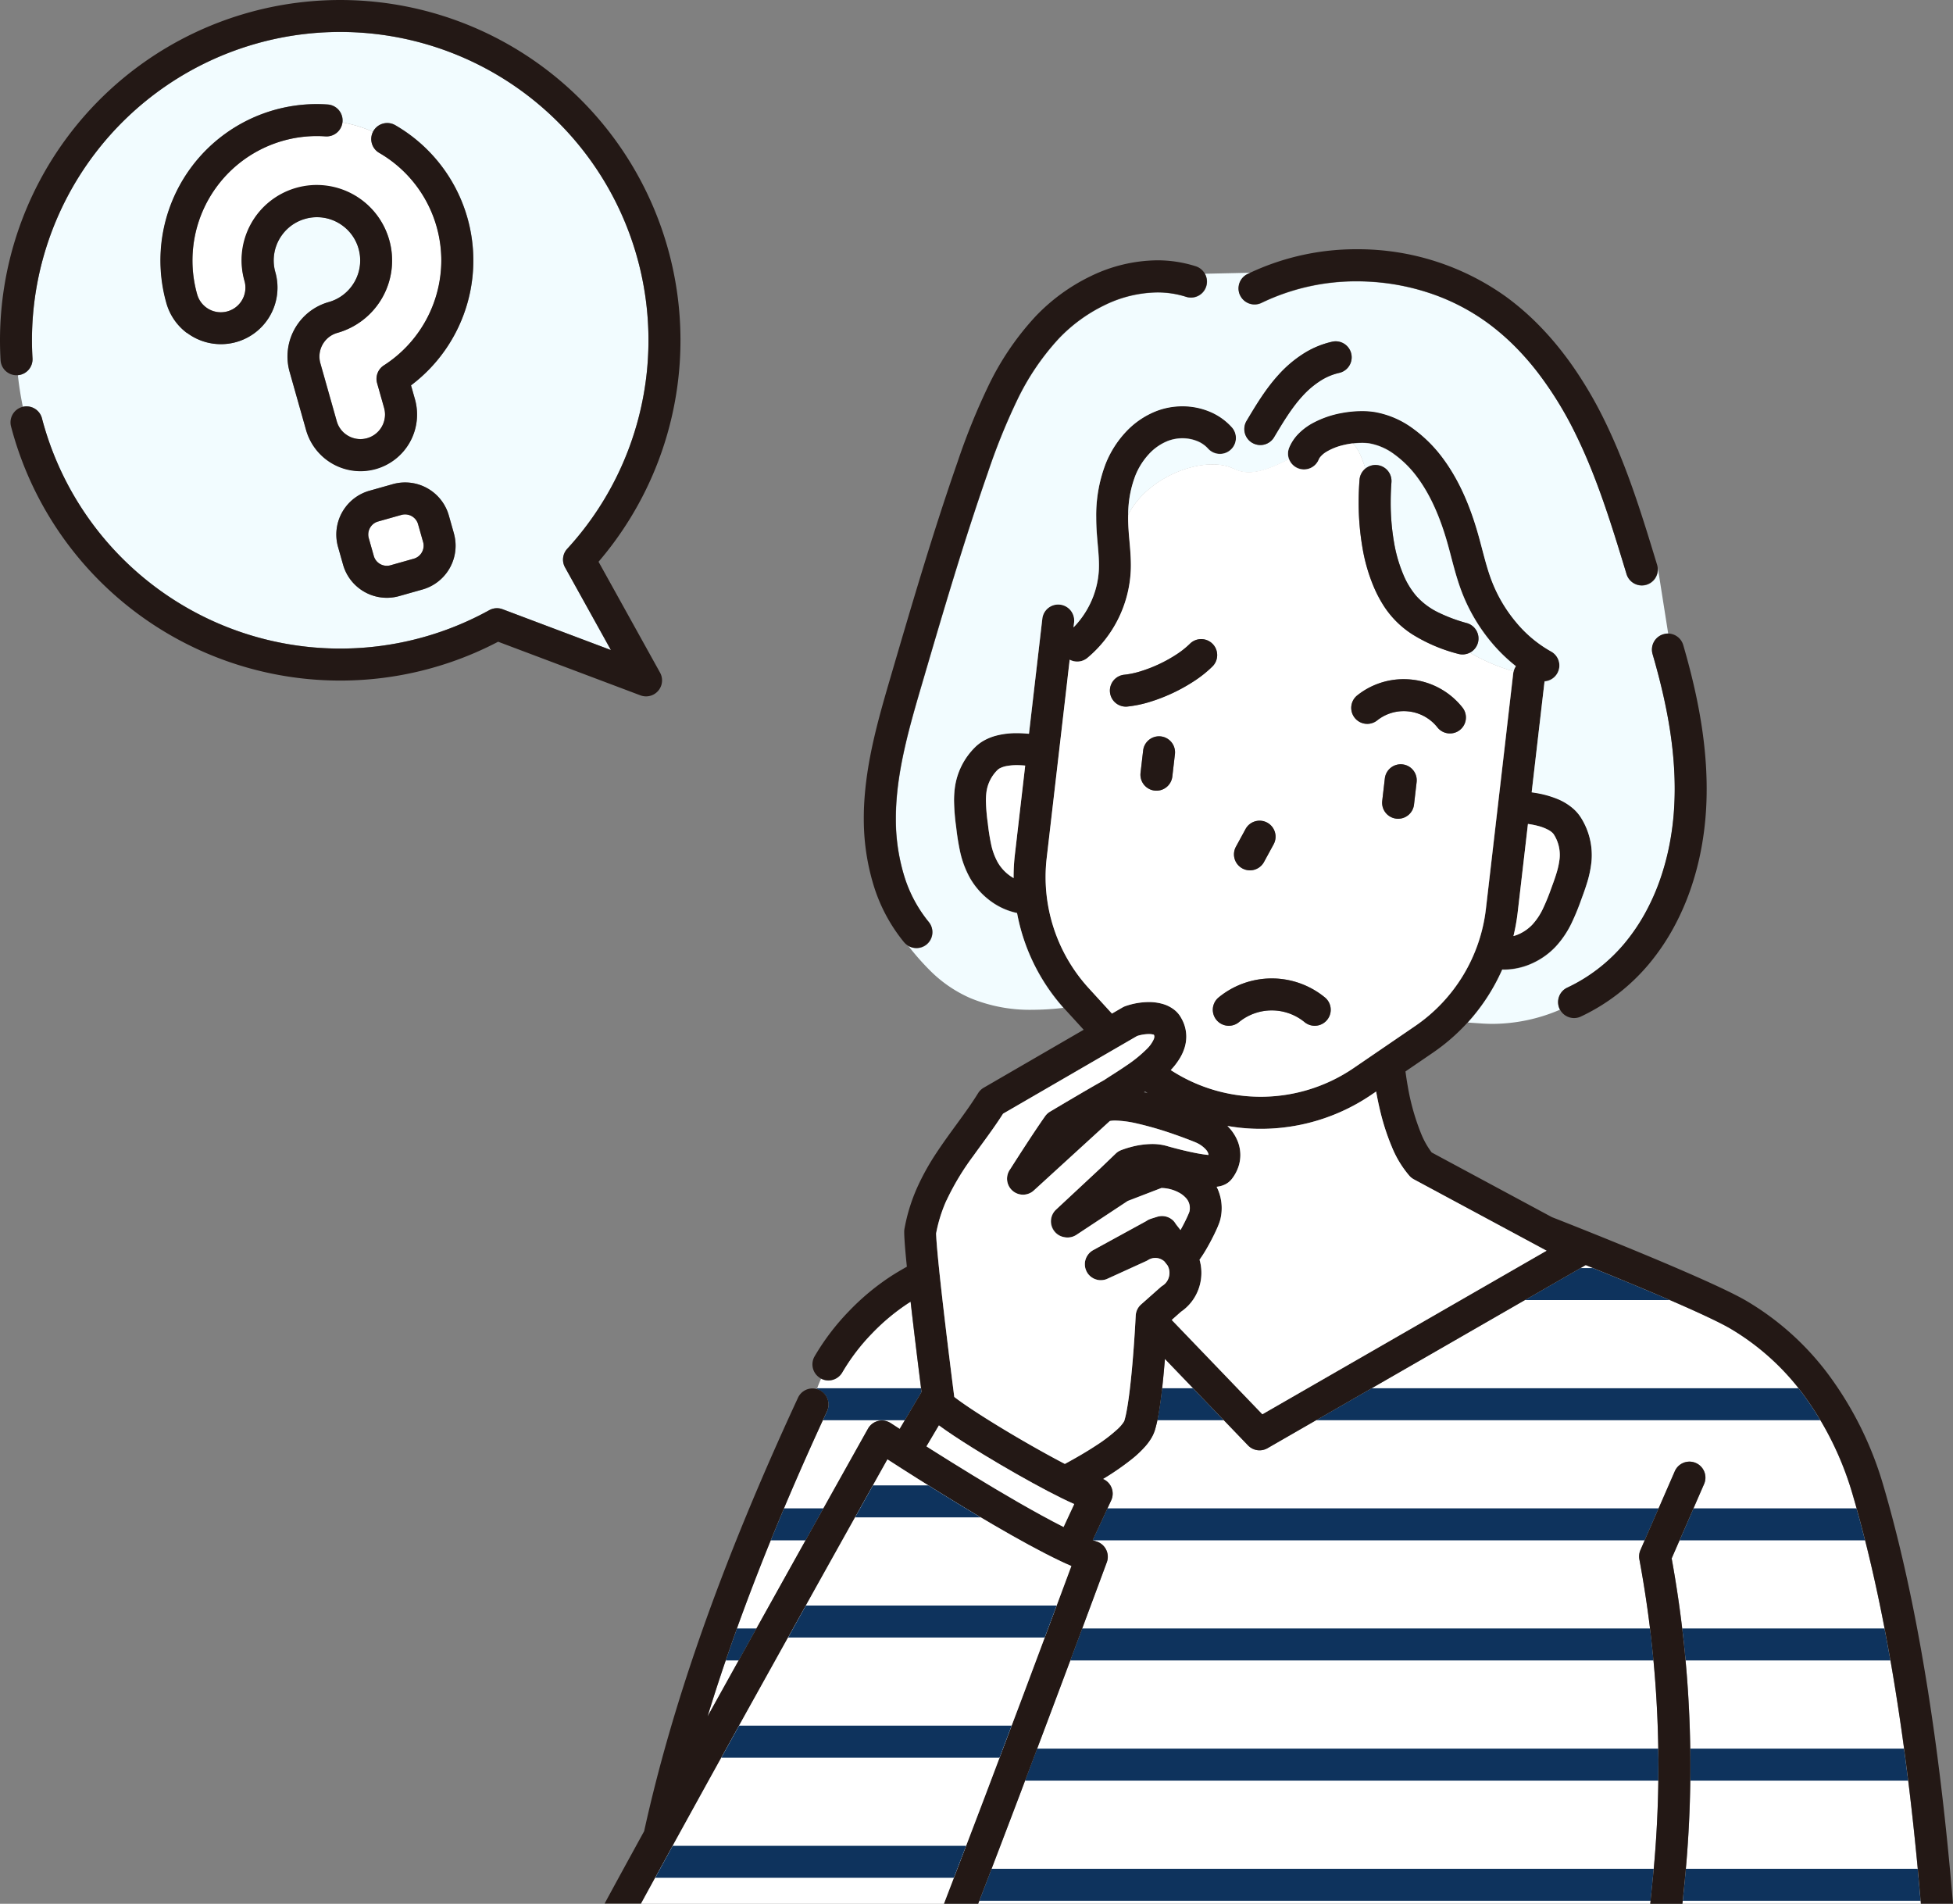
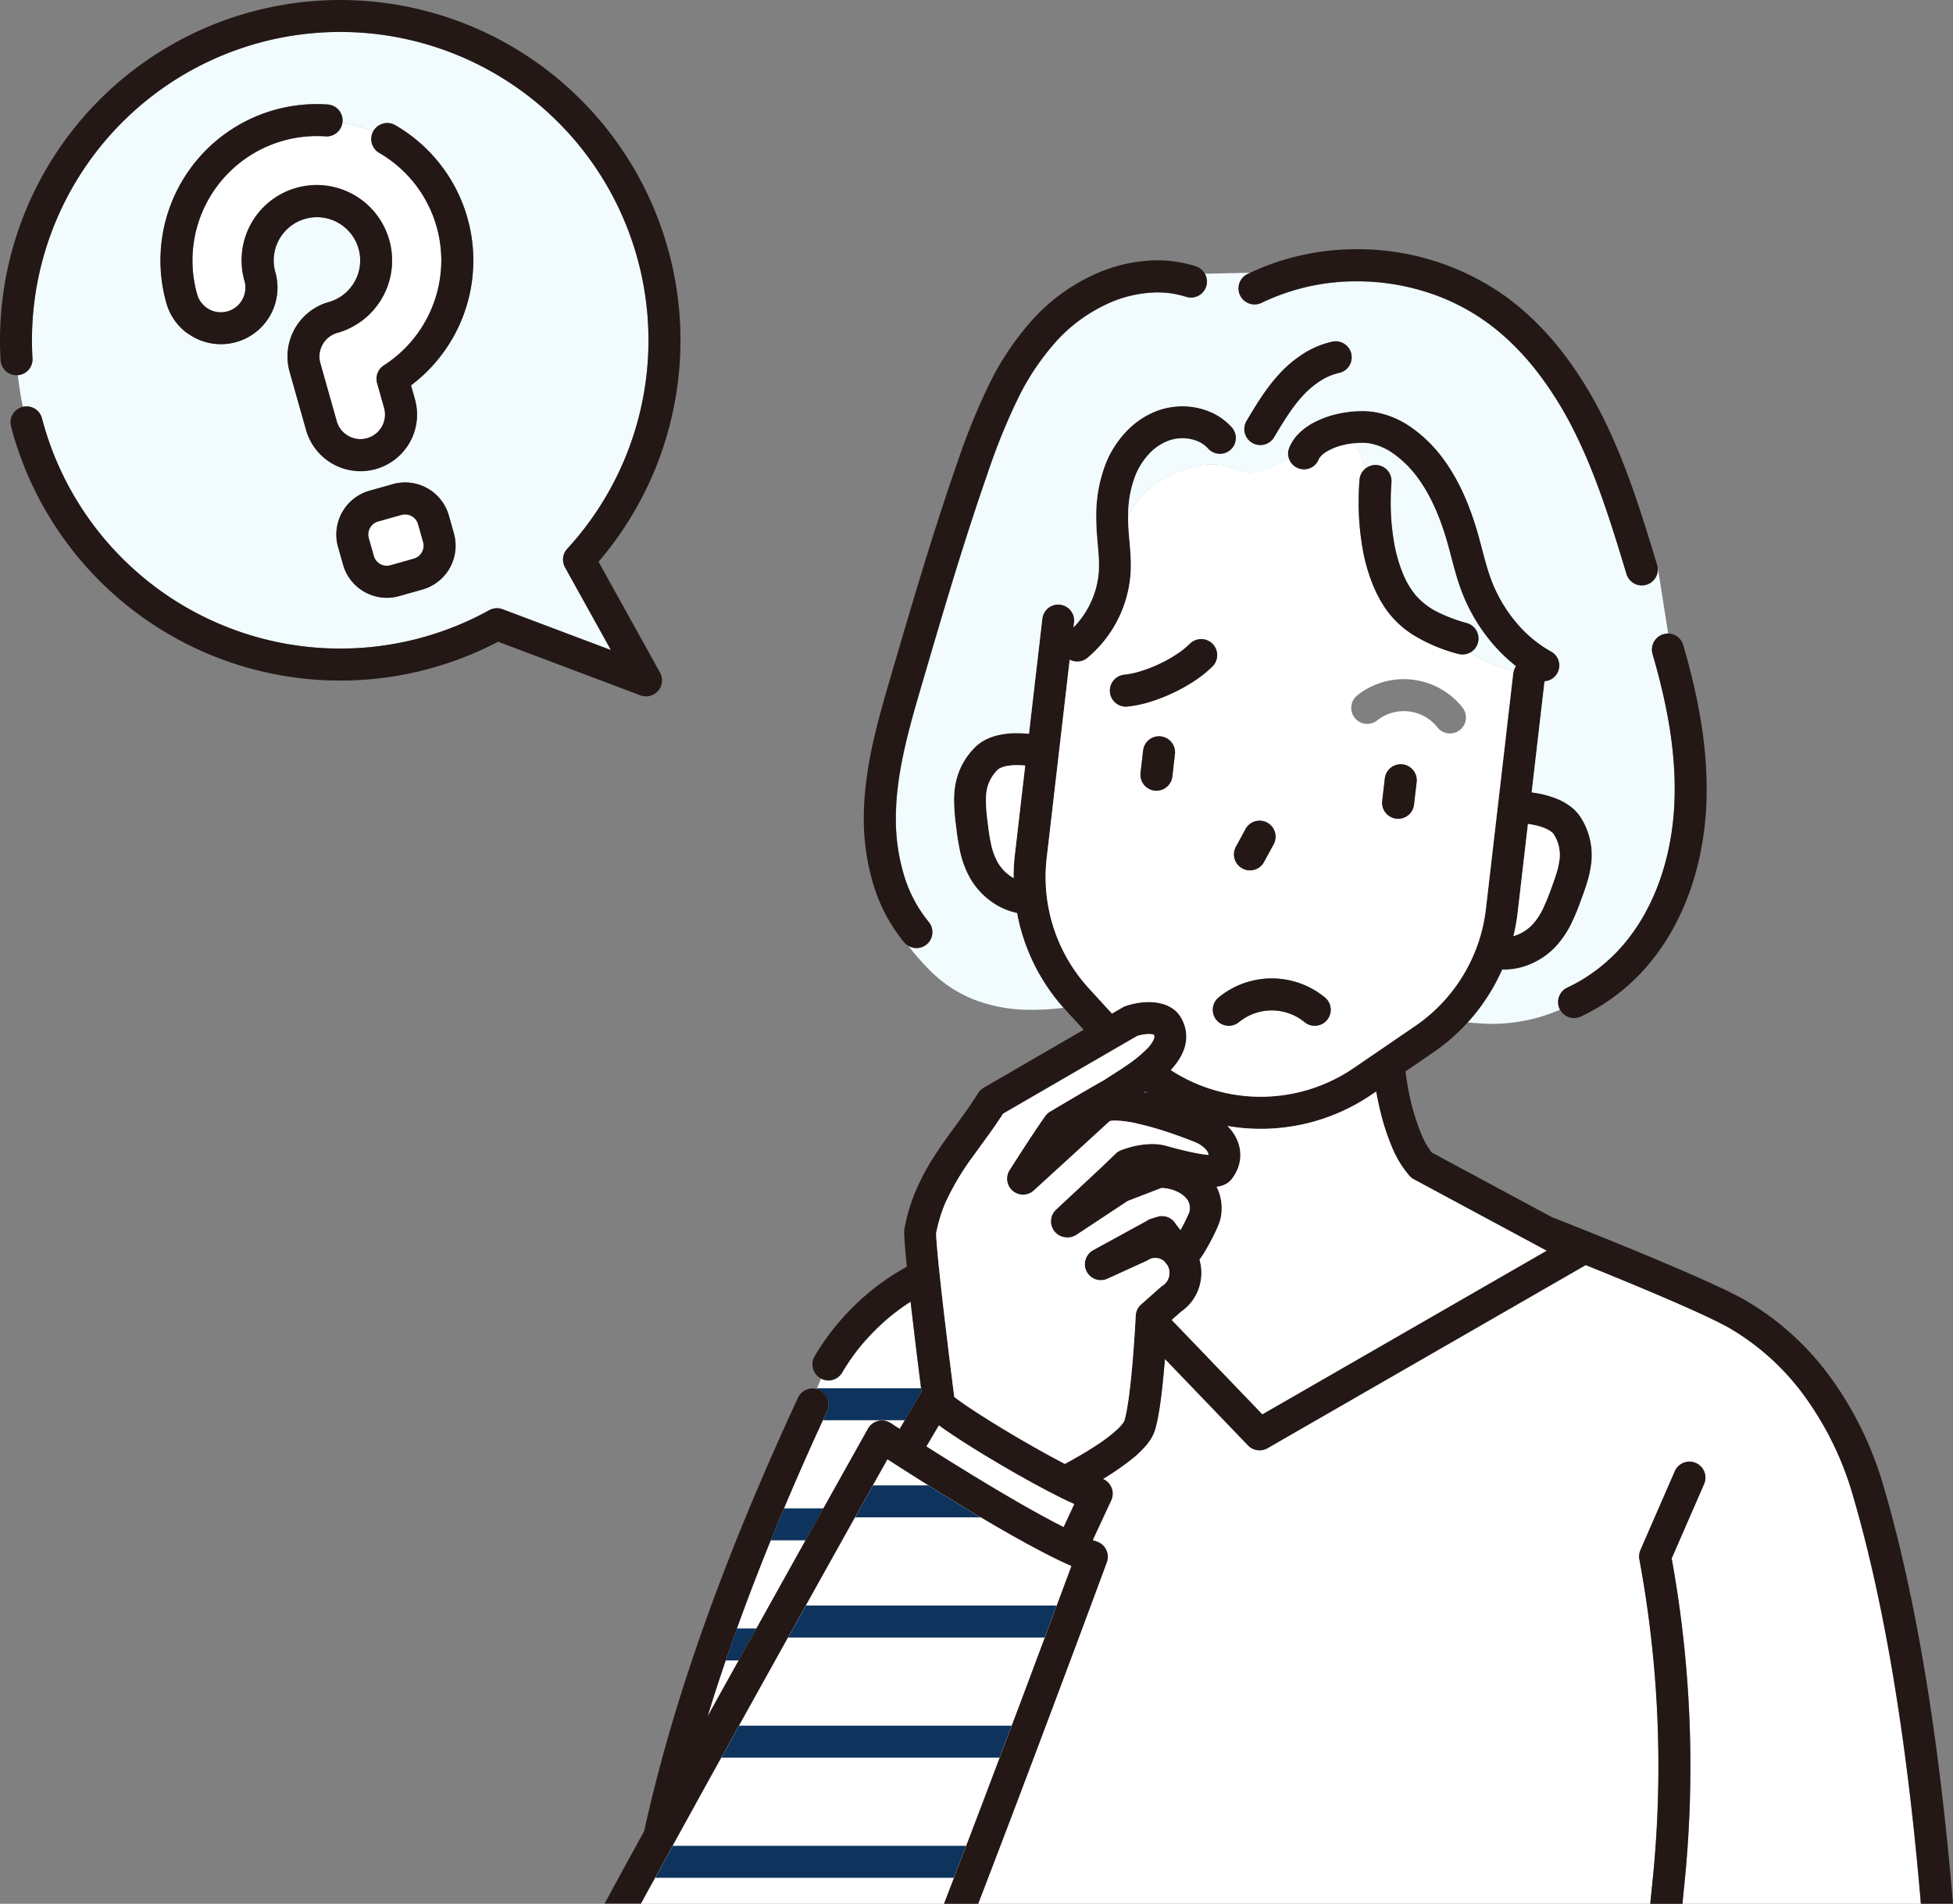
<svg xmlns="http://www.w3.org/2000/svg" id="グループ_10" data-name="グループ 10" width="692.55" height="675.02" viewBox="0 0 692.55 675.02">
  <rect x="0" y="0" width="692.55" height="675.02" fill="#808080" stroke="none" />
  <defs>
    <clipPath id="clip-path">
      <path id="パス_3" data-name="パス 3" d="M293.25,500.43c-18.84,40.64-32.57,76.27-42.36,108.23q2.82-5.07,5.64-10.16c25.9-46.65,51.24-91.87,51.25-91.87a5.666,5.666,0,0,1,8.06-1.97s.09.06.26.17.44.29.79.51c.53.34,1.24.81,2.12,1.38l7.76-13.11c-.23-1.79-.46-3.65-.7-5.56-1.05-8.45-2.2-17.92-3.18-26.46-.27.17-.56.35-.81.51a74.347,74.347,0,0,0-12.92,10.77,72.121,72.121,0,0,0-10.51,13.8h0a5.662,5.662,0,0,1-7.5,2.21c-.56,1.23-1.06,2.46-1.5,3.7a5.421,5.421,0,0,1,.85.31,5.671,5.671,0,0,1,2.76,7.53Z" fill="#fff" />
    </clipPath>
    <clipPath id="clip-path-2">
-       <path id="パス_5" data-name="パス 5" d="M362.39,634.33c-4.95,13.08-10.21,26.87-15.52,40.68H585.2l.84-8.28a400.928,400.928,0,0,0-4.69-113.85,5.586,5.586,0,0,1,.38-3.3l12.18-27.94a5.667,5.667,0,0,1,10.39,4.53l-11.5,26.38a412.045,412.045,0,0,1,4.53,115.32l-.72,7.13h84.53c-1.68-19.97-3.81-39.71-6.48-58.79-4.35-31.16-10.15-60.57-17.75-86.4A112.888,112.888,0,0,0,640.8,496.3a87.583,87.583,0,0,0-27.42-25.34c-1.48-.86-3.62-1.96-6.16-3.18s-5.51-2.6-8.73-4.03c-6.44-2.87-13.88-6.03-21.1-9.02-5.32-2.2-10.51-4.32-15.1-6.17L449.45,513.49a5.658,5.658,0,0,1-6.91-.99l-29.47-30.67c-.25,3.08-.54,6.36-.89,9.55-.42,3.86-.91,7.59-1.5,10.77a44.9,44.9,0,0,1-1.17,4.96,13.542,13.542,0,0,1-1.43,3.07,20.315,20.315,0,0,1-1.92,2.58,37.952,37.952,0,0,1-4.8,4.55,95.917,95.917,0,0,1-10.29,7.1,2.867,2.867,0,0,1,.37.15,5.656,5.656,0,0,1,2.57,7.44l-6.55,14.09c.51.19.99.36,1.42.5a5.673,5.673,0,0,1,3.58,7.36s-13.3,36.04-30.1,80.38Z" fill="#fff" />
-     </clipPath>
+       </clipPath>
    <clipPath id="clip-path-3">
      <path id="パス_30" data-name="パス 30" d="M334.72,675.01c19.75-51.28,39.13-103.41,45.19-119.75-1.24-.53-2.51-1.1-3.85-1.74-3.47-1.65-7.28-3.62-11.28-5.79-8-4.35-16.77-9.52-24.94-14.49-10.32-6.28-19.65-12.23-25.14-15.78l-4.88,8.72c-4.9,8.76-11.76,21.03-19.6,35.09-15.68,28.11-35.28,63.36-50.97,91.9-4.34,7.9-8.38,15.28-11.96,21.85H334.72Z" fill="#fff" />
    </clipPath>
  </defs>
  <path id="パス_1" data-name="パス 1" d="M406.96,387.59c-.29-.2-.58-.42-.87-.63-.16.11-.32.21-.48.32l1.35.3Z" fill="none" />
  <g id="グループ_3" data-name="グループ 3">
    <path id="パス_2" data-name="パス 2" d="M293.25,500.43c-18.84,40.64-32.57,76.27-42.36,108.23q2.82-5.07,5.64-10.16c25.9-46.65,51.24-91.87,51.25-91.87a5.666,5.666,0,0,1,8.06-1.97s.09.06.26.17.44.29.79.51c.53.34,1.24.81,2.12,1.38l7.76-13.11c-.23-1.79-.46-3.65-.7-5.56-1.05-8.45-2.2-17.92-3.18-26.46-.27.17-.56.35-.81.51a74.347,74.347,0,0,0-12.92,10.77,72.121,72.121,0,0,0-10.51,13.8h0a5.662,5.662,0,0,1-7.5,2.21c-.56,1.23-1.06,2.46-1.5,3.7a5.421,5.421,0,0,1,.85.31,5.671,5.671,0,0,1,2.76,7.53Z" fill="#fff" />
    <g id="グループ_2" data-name="グループ 2" clip-path="url(#clip-path)">
      <g id="グループ_1" data-name="グループ 1">
        <line id="線_1" data-name="線 1" x2="611.78" transform="translate(86.96 455.3)" fill="none" stroke="#0e335d" stroke-miterlimit="10" stroke-width="11.34" />
        <line id="線_2" data-name="線 2" x2="611.78" transform="translate(86.96 497.89)" fill="none" stroke="#0e335d" stroke-miterlimit="10" stroke-width="11.34" />
        <line id="線_3" data-name="線 3" x2="611.78" transform="translate(86.96 540.49)" fill="none" stroke="#0e335d" stroke-miterlimit="10" stroke-width="11.34" />
        <line id="線_4" data-name="線 4" x2="611.78" transform="translate(86.96 583.08)" fill="none" stroke="#0e335d" stroke-miterlimit="10" stroke-width="11.34" />
        <line id="線_5" data-name="線 5" x2="611.78" transform="translate(86.96 625.68)" fill="none" stroke="#0e335d" stroke-miterlimit="10" stroke-width="11.34" />
        <line id="線_6" data-name="線 6" x2="611.78" transform="translate(86.96 668.28)" fill="none" stroke="#0e335d" stroke-miterlimit="10" stroke-width="11.34" />
      </g>
    </g>
  </g>
  <g id="グループ_6" data-name="グループ 6">
    <path id="パス_4" data-name="パス 4" d="M362.39,634.33c-4.95,13.08-10.21,26.87-15.52,40.68H585.2l.84-8.28a400.928,400.928,0,0,0-4.69-113.85,5.586,5.586,0,0,1,.38-3.3l12.18-27.94a5.667,5.667,0,0,1,10.39,4.53l-11.5,26.38a412.045,412.045,0,0,1,4.53,115.32l-.72,7.13h84.53c-1.68-19.97-3.81-39.71-6.48-58.79-4.35-31.16-10.15-60.57-17.75-86.4A112.888,112.888,0,0,0,640.8,496.3a87.583,87.583,0,0,0-27.42-25.34c-1.48-.86-3.62-1.96-6.16-3.18s-5.51-2.6-8.73-4.03c-6.44-2.87-13.88-6.03-21.1-9.02-5.32-2.2-10.51-4.32-15.1-6.17L449.45,513.49a5.658,5.658,0,0,1-6.91-.99l-29.47-30.67c-.25,3.08-.54,6.36-.89,9.55-.42,3.86-.91,7.59-1.5,10.77a44.9,44.9,0,0,1-1.17,4.96,13.542,13.542,0,0,1-1.43,3.07,20.315,20.315,0,0,1-1.92,2.58,37.952,37.952,0,0,1-4.8,4.55,95.917,95.917,0,0,1-10.29,7.1,2.867,2.867,0,0,1,.37.15,5.656,5.656,0,0,1,2.57,7.44l-6.55,14.09c.51.19.99.36,1.42.5a5.673,5.673,0,0,1,3.58,7.36s-13.3,36.04-30.1,80.38Z" fill="#fff" />
    <g id="グループ_5" data-name="グループ 5" clip-path="url(#clip-path-2)">
      <g id="グループ_4" data-name="グループ 4">
        <line id="線_7" data-name="線 7" x2="611.78" transform="translate(208.11 455.3)" fill="none" stroke="#0e335d" stroke-miterlimit="10" stroke-width="11.34" />
        <line id="線_8" data-name="線 8" x2="611.78" transform="translate(208.11 497.89)" fill="none" stroke="#0e335d" stroke-miterlimit="10" stroke-width="11.34" />
        <line id="線_9" data-name="線 9" x2="611.78" transform="translate(208.11 540.49)" fill="none" stroke="#0e335d" stroke-miterlimit="10" stroke-width="11.34" />
        <line id="線_10" data-name="線 10" x2="611.78" transform="translate(208.11 583.08)" fill="none" stroke="#0e335d" stroke-miterlimit="10" stroke-width="11.34" />
        <line id="線_11" data-name="線 11" x2="611.78" transform="translate(208.11 625.68)" fill="none" stroke="#0e335d" stroke-miterlimit="10" stroke-width="11.34" />
        <line id="線_12" data-name="線 12" x2="611.78" transform="translate(208.11 668.28)" fill="none" stroke="#0e335d" stroke-miterlimit="10" stroke-width="11.34" />
      </g>
    </g>
  </g>
  <path id="パス_6" data-name="パス 6" d="M227.29,675.01c3.58-6.58,7.62-13.95,11.96-21.85,15.69-28.54,35.3-63.79,50.97-91.9,7.84-14.06,14.7-26.33,19.6-35.09,1.96-3.51,3.61-6.45,4.88-8.72,5.49,3.54,14.82,9.5,25.14,15.78,8.17,4.97,16.94,10.14,24.94,14.49,4,2.18,7.81,4.15,11.28,5.79,1.34.64,2.62,1.21,3.85,1.74-6.06,16.34-25.44,68.47-45.19,119.75h12.15c5.31-13.81,10.57-27.6,15.52-40.68,16.79-44.34,30.09-80.37,30.1-80.38a5.673,5.673,0,0,0-3.58-7.36c-.44-.14-.91-.31-1.42-.5l6.55-14.09a5.65,5.65,0,0,0-2.57-7.44c-.12-.06-.25-.09-.37-.15a94.5,94.5,0,0,0,10.29-7.1,37.952,37.952,0,0,0,4.8-4.55,20.317,20.317,0,0,0,1.92-2.58,13.542,13.542,0,0,0,1.43-3.07,44.383,44.383,0,0,0,1.17-4.96c.59-3.18,1.08-6.91,1.5-10.77.34-3.19.64-6.47.89-9.55l29.47,30.67a5.673,5.673,0,0,0,6.91.99l112.84-64.93c4.59,1.85,9.78,3.96,15.1,6.17,7.22,2.99,14.66,6.15,21.1,9.02,3.22,1.44,6.18,2.8,8.73,4.03s4.68,2.33,6.16,3.18a87.7,87.7,0,0,1,27.42,25.34,112.76,112.76,0,0,1,16.11,33.51c7.6,25.83,13.39,55.24,17.75,86.4,2.67,19.08,4.79,38.81,6.48,58.79h11.38c-1.71-20.47-3.89-40.73-6.63-60.36-4.41-31.55-10.29-61.46-18.1-88.03a124.129,124.129,0,0,0-17.76-36.9,98.926,98.926,0,0,0-30.99-28.58c-2-1.15-4.5-2.43-7.43-3.83-5.11-2.45-11.48-5.27-18.2-8.15-18.79-8.04-40.28-16.47-43.12-17.58l-42.63-22.93a28.952,28.952,0,0,1-3.68-6.5,81.04,81.04,0,0,1-4.82-17.05c-.31-1.73-.57-3.46-.8-5.18l9.83-6.72h0A70.142,70.142,0,0,0,532.7,343.7c.21,0,.42.02.62.02a24.347,24.347,0,0,0,10.28-2.34,26.492,26.492,0,0,0,8.04-5.78h0a34,34,0,0,0,5.64-8.34,84.448,84.448,0,0,0,3.39-8.21h0c.73-1.98,1.5-4.06,2.17-6.28a37.956,37.956,0,0,0,1.49-7.13h0a24.187,24.187,0,0,0,.13-2.55,25,25,0,0,0-3.79-13.19,14.96,14.96,0,0,0-2.65-3.16,19.908,19.908,0,0,0-5.56-3.48,35.334,35.334,0,0,0-8.55-2.31c-.25-.04-.51-.07-.76-.11l2.18-18.79s.34-2.95.85-7.31c.43-3.7.98-8.42,1.54-13.23a5.666,5.666,0,0,0,2.3-10.63,43.965,43.965,0,0,1-12.34-10.3,51.758,51.758,0,0,1-8.73-14.81h0c-1.92-5-3.13-10.61-4.81-16.53h0c-2.64-9.24-6.4-18.66-12.42-26.79a48.735,48.735,0,0,0-10.74-10.67,32.152,32.152,0,0,0-13.58-5.8,29.051,29.051,0,0,0-4.43-.32,39.453,39.453,0,0,0-7.15.68,34.471,34.471,0,0,0-10.61,3.74,21.464,21.464,0,0,0-4.62,3.48,15.748,15.748,0,0,0-3.43,5.08,5.667,5.667,0,0,0,10.49,4.29,3.418,3.418,0,0,1,.53-.88,8.546,8.546,0,0,1,2.2-1.87,21.166,21.166,0,0,1,5.9-2.36,27.764,27.764,0,0,1,3.35-.62,26.345,26.345,0,0,1,3.34-.22,17.547,17.547,0,0,1,2.7.19,20.839,20.839,0,0,1,8.74,3.84,37.6,37.6,0,0,1,8.2,8.18c4.85,6.52,8.23,14.7,10.63,23.14h0c1.56,5.43,2.8,11.37,5.12,17.46h0a63.014,63.014,0,0,0,10.66,18.08,58.109,58.109,0,0,0,8.55,8.28,5.47,5.47,0,0,0-.8,1.81,5.255,5.255,0,0,0-.13.71c-.62,5.32-1.24,10.65-1.71,14.74-.25,2.18-.46,4.01-.61,5.29s-.23,2.02-.23,2.02l-6.42,55.34-.72,6.18a58.477,58.477,0,0,1-25.11,41.55h0l-21.78,14.88h0a58.482,58.482,0,0,1-64.86.72,23.949,23.949,0,0,0,3.43-4.57,16.494,16.494,0,0,0,1.48-3.4,13.494,13.494,0,0,0,.59-3.91,13.05,13.05,0,0,0-1.78-6.54h0a9.3,9.3,0,0,0-2.17-2.71,11.8,11.8,0,0,0-4.56-2.36,18.19,18.19,0,0,0-4.83-.63,25.36,25.36,0,0,0-8.23,1.44,6.137,6.137,0,0,0-1.01.46l-3.78,2.19-8.21-8.98h0a58.473,58.473,0,0,1-14.93-46.2l.72-6.18,6.42-55.34s.09-.74.23-2.02.36-3.11.61-5.29c.06-.47.11-.96.17-1.47a5.664,5.664,0,0,0,6.28-.63A42.935,42.935,0,0,0,401,202.43h0c.03-.7.05-1.4.05-2.08,0-4.63-.6-8.84-.83-12.67h0c-.09-1.4-.14-2.79-.14-4.17,0-.36.01-.71.02-1.06a38.674,38.674,0,0,1,2.57-13.96h0a24.808,24.808,0,0,1,4.79-7.56,18.3,18.3,0,0,1,6.85-4.7,14.477,14.477,0,0,1,5.01-.89,13.931,13.931,0,0,1,5.16.97,10.43,10.43,0,0,1,3.93,2.69,5.672,5.672,0,0,0,8.44-7.58,21.919,21.919,0,0,0-8.12-5.64,25.223,25.223,0,0,0-9.41-1.8,25.682,25.682,0,0,0-8.99,1.61,29.733,29.733,0,0,0-11.13,7.55,36.1,36.1,0,0,0-7.02,11.03h0a50.863,50.863,0,0,0-3.42,19.3c0,1.64.06,3.27.16,4.88h0c.29,4.38.82,8.37.81,11.96,0,.53-.01,1.05-.03,1.57h0a31.311,31.311,0,0,1-3.28,12.47,31.686,31.686,0,0,1-5.71,8.03c.07-.6.14-1.21.21-1.81a5.673,5.673,0,0,0-11.27-1.31c-.62,5.32-1.24,10.65-1.71,14.74-.51,4.36-.85,7.31-.85,7.31l-2.18,18.79c-1.34-.13-2.76-.22-4.23-.22a28.712,28.712,0,0,0-7.51.91,18.751,18.751,0,0,0-3.82,1.49,14.84,14.84,0,0,0-3.57,2.61,24.928,24.928,0,0,0-7.17,14.46h0a35.991,35.991,0,0,0-.27,4.45,76.018,76.018,0,0,0,.76,9.46h0a86.746,86.746,0,0,0,1.41,8.77,33.85,33.85,0,0,0,3.58,9.4h0a26.494,26.494,0,0,0,7.74,8.39,23.964,23.964,0,0,0,8.82,3.84,69.858,69.858,0,0,0,16.4,33.51c.24.27.46.54.7.8h0l6.53,7.15-35.45,20.55a5.716,5.716,0,0,0-1.97,1.91c-4.35,7.02-9.76,13.57-14.74,21.12a86.055,86.055,0,0,0-6.83,12.26,63.42,63.42,0,0,0-4.56,14.76,5.552,5.552,0,0,0-.09,1c0,.83.04,1.76.11,2.86.12,2.06.35,4.69.65,7.77.06.58.12,1.18.18,1.79-2.07,1.16-3.96,2.29-5.63,3.36a85.367,85.367,0,0,0-14.93,12.43,83.242,83.242,0,0,0-12.17,16.01,5.665,5.665,0,0,0,2.09,7.74c.08.05.16.08.24.12a5.674,5.674,0,0,0,7.5-2.21h0a71.811,71.811,0,0,1,10.51-13.8,74.346,74.346,0,0,1,12.92-10.77c.25-.16.54-.34.81-.51.97,8.54,2.12,18.01,3.18,26.46.24,1.92.47,3.78.7,5.56l-7.76,13.11c-.88-.57-1.59-1.03-2.12-1.38-.34-.22-.61-.4-.79-.51a2.363,2.363,0,0,0-.27-.17,5.666,5.666,0,0,0-8.06,1.97s-25.34,45.22-51.25,91.87q-2.82,5.07-5.64,10.16c9.8-31.96,23.52-67.59,42.36-108.23a5.671,5.671,0,0,0-2.76-7.53,5.421,5.421,0,0,0-.85-.31,5.658,5.658,0,0,0-6.68,3.07c-28.04,60.47-45.01,110.3-54.56,153.7-2.84,5.17-5.55,10.11-8.08,14.74-2.12,3.88-4.1,7.53-5.94,10.92h12.9ZM538.17,323.6l.72-6.18,2.94-25.28a30.041,30.041,0,0,1,3.57.7,15.854,15.854,0,0,1,3.82,1.49,6.826,6.826,0,0,1,1.18.84,3.587,3.587,0,0,1,.64.74,13.46,13.46,0,0,1,2.08,7.2,12.758,12.758,0,0,1-.07,1.38,27.347,27.347,0,0,1-1.08,5.04c-.53,1.78-1.22,3.64-1.94,5.61h0a75.558,75.558,0,0,1-2.92,7.12,22.567,22.567,0,0,1-3.73,5.58,15.062,15.062,0,0,1-4.58,3.28,14.083,14.083,0,0,1-2.11.77,67.689,67.689,0,0,0,1.49-8.3ZM360.61,296.73l-.72,6.18a70.227,70.227,0,0,0-.47,8.05v.38a11.967,11.967,0,0,1-1.17-.73,15.294,15.294,0,0,1-4.41-4.76,22.7,22.7,0,0,1-2.35-6.28,76.443,76.443,0,0,1-1.21-7.61h0a68.221,68.221,0,0,1-.68-8.07,23.9,23.9,0,0,1,.18-2.99,13.408,13.408,0,0,1,3.93-7.89,3.7,3.7,0,0,1,.87-.62,8.764,8.764,0,0,1,2.49-.8,20.166,20.166,0,0,1,3.53-.29c.97,0,1.96.06,2.92.15l-2.93,25.28ZM431.43,420.8a12.364,12.364,0,0,0,1.24-.21,8.144,8.144,0,0,0,1.9-.7,6.9,6.9,0,0,0,2.24-1.86,14.538,14.538,0,0,0,2.24-4.03,13.173,13.173,0,0,0,.79-4.45,13.419,13.419,0,0,0-.94-4.89,16.094,16.094,0,0,0-3.65-5.43c1.24.21,2.49.4,3.74.55a69.752,69.752,0,0,0,47.42-11.68h0l1.57-1.07c.41,2.31.89,4.62,1.44,6.89a80.978,80.978,0,0,0,4.13,12.72,37.1,37.1,0,0,0,6.28,10.33,5.76,5.76,0,0,0,1.51,1.18l47.08,25.32L447.64,501.46,415.5,468.02l3.27-2.9a16.526,16.526,0,0,0,5.27-5.88,16.812,16.812,0,0,0,1.32-12.58c.64-.89,1.26-1.83,1.88-2.85,1.21-2.01,2.39-4.21,3.35-6.18.48-.98.9-1.91,1.26-2.75.18-.42.34-.82.48-1.22a11.22,11.22,0,0,0,.4-1.27,16.369,16.369,0,0,0,.49-4.01,17.012,17.012,0,0,0-1.8-7.58Zm-95.82,4.86a90.2,90.2,0,0,1,9.49-15.77c3.41-4.78,7.13-9.62,10.58-15.01l47.52-27.54a14.487,14.487,0,0,1,4.11-.69,6.419,6.419,0,0,1,1.84.23,1.6,1.6,0,0,1,.17.68,2.524,2.524,0,0,1-.22.95,11.37,11.37,0,0,1-2.31,3.29,47.241,47.241,0,0,1-7.43,6.04c-1.42.98-2.86,1.91-4.24,2.79-1.3.83-2.52,1.61-3.65,2.36-3.39,1.88-8.09,4.63-12.01,6.94-3.99,2.35-7.14,4.24-7.15,4.24a5.611,5.611,0,0,0-1.71,1.58c-1.12,1.57-2.43,3.51-3.79,5.54-4.06,6.09-8.5,13.09-8.51,13.1-.02.03-.02.05-.04.08a5.666,5.666,0,0,0,8.32,7.63l26.94-24.62c.1-.02.22-.05.38-.08a10.552,10.552,0,0,1,1.57-.1,38.557,38.557,0,0,1,7.61,1.02,122.158,122.158,0,0,1,13.3,3.87c1.97.69,3.71,1.33,5.04,1.84.66.26,1.22.48,1.66.65s.75.31.85.35a10.086,10.086,0,0,1,3.76,2.65,4.038,4.038,0,0,1,.68,1.11,1.963,1.963,0,0,1,.15.71c-.19-.02-.38-.03-.59-.06-1.27-.14-2.85-.41-4.46-.73-2.42-.49-4.92-1.1-6.79-1.59-.94-.25-1.72-.46-2.26-.61-.27-.08-.48-.14-.62-.18l-.16-.05h-.04l-.08-.03a18.528,18.528,0,0,0-4.98-.63,30.094,30.094,0,0,0-7.65,1.09,32.445,32.445,0,0,0-3.45,1.12,5.646,5.646,0,0,0-1.8,1.17l-5.41,5.19-15.81,14.73a5.78,5.78,0,0,0,7.26,8.91l18.2-12.02,11.95-4.6a13.569,13.569,0,0,1,6.77,1.94,9.468,9.468,0,0,1,1.87,1.54,5.587,5.587,0,0,1,.78,1.05,5.752,5.752,0,0,1,.66,2.63,4.8,4.8,0,0,1-.15,1.22c-.02.07-.13.38-.3.78-.33.78-.85,1.92-1.47,3.14-.43.85-.9,1.74-1.39,2.61l-1.68-2.15a6.441,6.441,0,0,0-.77-1.06,5.589,5.589,0,0,0-1.91-1.31,5.246,5.246,0,0,0-1.52-.4,4.909,4.909,0,0,0-.68-.04,4.16,4.16,0,0,0-.74.05c-.23.03-.31.05-.39.06-.2.04-.25.06-.32.07-.13.03-.25.08-.37.12h0s-.21.07-.44.13c-.35.11-.8.24-1.21.38-.21.07-.4.13-.63.21-.12.05-.24.09-.5.2a2.586,2.586,0,0,0-.25.12c-.08.04-.17.09-.29.16-.09.05-.2.12-.34.21-.03.02-.07.05-.11.08l-18.83,10.3a5.6,5.6,0,0,0-.76.51h0a.187.187,0,0,1-.04.03c-.07.05-.14.11-.2.16s-.14.13-.21.2-.13.12-.19.19l-.18.21c-.06.07-.12.14-.18.22l-.15.21c-.06.08-.11.16-.16.24s-.08.14-.13.22a2.15,2.15,0,0,0-.14.26c-.04.08-.07.16-.11.23-.04.09-.08.17-.11.26s-.06.17-.09.25a2.58,2.58,0,0,0-.08.26c-.03.09-.04.18-.07.27s-.04.17-.06.26a2.7,2.7,0,0,0-.04.28c-.01.08-.02.17-.03.26s-.01.19-.01.29v.26a2.618,2.618,0,0,0,.01.28,2.457,2.457,0,0,0,.02.27,1.169,1.169,0,0,0,.04.26c.02.1.03.19.05.29.02.08.04.16.06.25s.05.2.09.3l.09.24c.04.1.07.2.12.3.01.02.02.05.03.07l.09.18c.03.06.06.13.09.19a.434.434,0,0,1,.04.07c.05.09.11.18.16.27.05.07.09.15.14.22s.12.16.19.25c.05.07.11.14.16.2s.13.14.2.21.13.13.19.19.13.12.2.18.14.12.22.18l.21.15c.08.06.16.11.24.16a2.535,2.535,0,0,0,.22.13c.08.05.17.1.25.14s.16.07.24.11.17.08.26.11.17.06.26.09a2.58,2.58,0,0,0,.26.08c.09.03.18.04.27.07l.25.06a2.892,2.892,0,0,0,.29.04l.25.03c.1,0,.2.01.29.01h.26a2.618,2.618,0,0,0,.28-.01,2.457,2.457,0,0,0,.27-.02c.09-.01.18-.03.27-.04s.19-.03.29-.05l.25-.06c.1-.03.2-.05.3-.09l.24-.09a2.518,2.518,0,0,0,.29-.12c.02-.01.05-.02.07-.03l13.73-6.25a5.568,5.568,0,0,0,.68-.37,4.773,4.773,0,0,1,2.57-.75,4.848,4.848,0,0,1,2.37.62,5.49,5.49,0,0,1,.88.64l1.1,1.4a5.473,5.473,0,0,1,.68,2.62,5.576,5.576,0,0,1-.65,2.61,5,5,0,0,1-1.8,1.94,5.578,5.578,0,0,0-.73.55l-6.89,6.11a5.63,5.63,0,0,0-1.9,3.97s0,.11-.02.32c-.08,1.59-.47,8.97-1.17,16.95-.35,3.99-.77,8.13-1.27,11.73-.25,1.8-.51,3.47-.78,4.89a31.348,31.348,0,0,1-.79,3.36,2.964,2.964,0,0,1-.25.48,13.614,13.614,0,0,1-2.09,2.43,54.654,54.654,0,0,1-7.41,5.7c-3.7,2.46-7.82,4.81-11.35,6.71-2.92-1.52-6.14-3.27-9.47-5.14-7.78-4.37-16.12-9.38-22.41-13.49-3.05-2-5.63-3.8-7.33-5.12-.9-7.13-1.99-15.85-3.02-24.43-.92-7.67-1.78-15.22-2.41-21.38-.32-3.08-.57-5.81-.75-8-.09-1.1-.16-2.07-.2-2.87q-.045-.75-.06-1.29a52.474,52.474,0,0,1,3.65-11.68Zm71.35-38.07c-.45-.11-.9-.21-1.35-.31.16-.11.32-.21.48-.32ZM332.95,505.4c.75.55,1.54,1.12,2.4,1.72,3.66,2.54,8.32,5.52,13.35,8.58,7.55,4.6,15.94,9.38,22.97,13.06,3.49,1.83,6.64,3.38,9.26,4.53l-3.78,8.13c-4.83-2.44-10.32-5.46-15.98-8.71-10.78-6.2-22.14-13.22-30.79-18.69-.63-.4-1.24-.79-1.84-1.17l4.41-7.45Z" fill="#231815" />
  <path id="パス_7" data-name="パス 7" d="M410.2,431.47Z" fill="#231815" />
  <path id="パス_8" data-name="パス 8" d="M588.09,626.17a398.922,398.922,0,0,1-2.06,40.57l-.84,8.28h11.4l.72-7.13a412.045,412.045,0,0,0-4.53-115.32l11.5-26.38a5.667,5.667,0,0,0-10.39-4.53L581.71,549.6a5.749,5.749,0,0,0-.38,3.3,400.828,400.828,0,0,1,6.75,73.28Z" fill="#231815" />
  <path id="パス_9" data-name="パス 9" d="M438.99,399.77c-1.25-.15-2.5-.34-3.74-.55a15.95,15.95,0,0,1,3.65,5.43,13.378,13.378,0,0,1,.94,4.89,13.086,13.086,0,0,1-.79,4.45,14.653,14.653,0,0,1-2.24,4.03,6.9,6.9,0,0,1-2.24,1.86,8.146,8.146,0,0,1-1.9.7,10.368,10.368,0,0,1-1.24.21,16.79,16.79,0,0,1,1.31,11.59,12.8,12.8,0,0,1-.4,1.27c-.15.4-.31.8-.48,1.22-.35.84-.78,1.76-1.26,2.75-.96,1.97-2.13,4.16-3.35,6.18-.61,1.01-1.24,1.95-1.88,2.85a16.812,16.812,0,0,1-1.32,12.58,16.432,16.432,0,0,1-5.27,5.88l-3.27,2.9,32.14,33.44,100.78-57.99-47.08-25.32a5.978,5.978,0,0,1-1.51-1.18,37.1,37.1,0,0,1-6.28-10.33,81.32,81.32,0,0,1-4.13-12.72c-.55-2.27-1.03-4.58-1.44-6.89l-1.57,1.07h0A69.712,69.712,0,0,1,439,399.78Z" fill="#fff" />
  <path id="パス_10" data-name="パス 10" d="M484.19,166.16a5.608,5.608,0,0,1,4.01-1.26,5.676,5.676,0,0,1,5.22,6.09c-.18,2.39-.27,4.77-.27,7.11a82.318,82.318,0,0,0,1.16,14.06,51,51,0,0,0,3.22,11.34,28.683,28.683,0,0,0,4.64,7.76,25.5,25.5,0,0,0,8.26,6.09,56.315,56.315,0,0,0,9.72,3.59,5.667,5.667,0,0,1,1.08,10.49,66.4,66.4,0,0,0,15.51,6.61,5.683,5.683,0,0,1,.8-1.81,58.1,58.1,0,0,1-8.55-8.28,63.012,63.012,0,0,1-10.66-18.08h0c-2.31-6.09-3.56-12.04-5.12-17.46h0c-2.4-8.44-5.77-16.62-10.63-23.14a37.384,37.384,0,0,0-8.2-8.18,20.967,20.967,0,0,0-8.74-3.84,17.547,17.547,0,0,0-2.7-.19,26.464,26.464,0,0,0-3.34.22c1.86,1.49,3.24,4.65,4.56,8.89Z" fill="#f2fcff" />
  <path id="パス_11" data-name="パス 11" d="M360.61,323.75a23.965,23.965,0,0,1-8.82-3.84,26.568,26.568,0,0,1-7.74-8.38h0a34.026,34.026,0,0,1-3.58-9.41,84.441,84.441,0,0,1-1.41-8.77h0a76.024,76.024,0,0,1-.76-9.46,35.717,35.717,0,0,1,.27-4.44h0a24.779,24.779,0,0,1,7.17-14.47,14.646,14.646,0,0,1,3.57-2.61,18.749,18.749,0,0,1,3.82-1.49,28.294,28.294,0,0,1,7.51-.91c1.47,0,2.89.09,4.23.22l2.18-18.79s.34-2.95.85-7.31c.48-4.09,1.09-9.42,1.71-14.74a5.673,5.673,0,0,1,11.27,1.31c-.07.6-.14,1.21-.21,1.81a31.686,31.686,0,0,0,5.71-8.03,31.268,31.268,0,0,0,3.28-12.47h0c.02-.51.03-1.04.03-1.57,0-3.59-.52-7.58-.81-11.96h0c-.1-1.61-.16-3.24-.16-4.88a50.863,50.863,0,0,1,3.42-19.3h0a36.1,36.1,0,0,1,7.02-11.03,29.5,29.5,0,0,1,11.13-7.55,25.683,25.683,0,0,1,8.99-1.61,25.026,25.026,0,0,1,9.41,1.8,21.723,21.723,0,0,1,8.12,5.64,5.672,5.672,0,0,1-8.44,7.58,10.43,10.43,0,0,0-3.93-2.69,13.931,13.931,0,0,0-5.16-.97,14.477,14.477,0,0,0-5.01.89,18.23,18.23,0,0,0-6.85,4.7,24.808,24.808,0,0,0-4.79,7.56h0a38.889,38.889,0,0,0-2.57,13.96c7.17-14.06,27.6-21.25,37.47-16.28,5.92,2.98,12.59.03,19.55-3.41a5.641,5.641,0,0,1,.07-4.1,15.591,15.591,0,0,1,3.43-5.08,21.63,21.63,0,0,1,4.62-3.48,34.656,34.656,0,0,1,10.61-3.74,39.453,39.453,0,0,1,7.15-.68,29.145,29.145,0,0,1,4.43.32,32.2,32.2,0,0,1,13.58,5.8,48.733,48.733,0,0,1,10.74,10.67c6.02,8.13,9.79,17.55,12.42,26.79h0c1.68,5.93,2.89,11.54,4.81,16.54h0a51.76,51.76,0,0,0,8.73,14.81A43.965,43.965,0,0,0,550.01,231a5.666,5.666,0,0,1-2.3,10.63c-.56,4.81-1.11,9.52-1.54,13.23-.51,4.36-.85,7.31-.85,7.31l-2.18,18.79c.25.03.5.07.76.11a35.334,35.334,0,0,1,8.55,2.31,20.1,20.1,0,0,1,5.57,3.48,14.962,14.962,0,0,1,2.65,3.16,24.857,24.857,0,0,1,3.79,13.19,23.676,23.676,0,0,1-.13,2.53h0a38.7,38.7,0,0,1-1.49,7.14c-.67,2.22-1.44,4.31-2.17,6.28h0a84.578,84.578,0,0,1-3.39,8.22,33.761,33.761,0,0,1-5.64,8.33h0a26.351,26.351,0,0,1-8.04,5.79,24.382,24.382,0,0,1-10.28,2.34c-.21,0-.42-.02-.62-.02a70.169,70.169,0,0,1-12.18,18.74l4.73.32h-.04c1.38.1,2.76.15,4.13.15a60.931,60.931,0,0,0,23.84-5.02,1.39,1.39,0,0,1-.11-.21,5.673,5.673,0,0,1,2.73-7.54,58.364,58.364,0,0,0,10.99-6.73,59.7,59.7,0,0,0,9.3-8.95,68.113,68.113,0,0,0,7.3-10.71,78.531,78.531,0,0,0,5.33-11.98,90,90,0,0,0,3.42-12.85,98.976,98.976,0,0,0,1.59-13.29h0c.1-1.99.16-3.98.16-5.97q0-3.735-.23-7.47c-.27-4.49-.78-8.99-1.47-13.48s-1.59-8.99-2.63-13.46-2.23-8.94-3.52-13.37a5.677,5.677,0,0,1,5.53-7.26l-3.78-23.98-.11-.38a5.666,5.666,0,0,1-10.84,3.3c-5.2-17.12-10.38-34.02-17.99-49.54a128.629,128.629,0,0,0-13.45-21.92,98.506,98.506,0,0,0-8.34-9.51,82.467,82.467,0,0,0-9.49-8.15,75.329,75.329,0,0,0-21.93-11.02,81.262,81.262,0,0,0-15.14-3.21c-2.06-.24-4.12-.39-6.19-.47-1.03-.04-2.07-.06-3.1-.06a77.163,77.163,0,0,0-33.81,7.63,5.666,5.666,0,1,1-4.98-10.18c.39-.19.78-.37,1.17-.55l-16.32.36a5.667,5.667,0,0,1-6.64,8.23,33.355,33.355,0,0,0-10.2-1.56,43.74,43.74,0,0,0-18.72,4.53,55.922,55.922,0,0,0-16.28,11.9A88.332,88.332,0,0,0,360.69,142a223.911,223.911,0,0,0-10.37,25.66c-8.59,24.59-15.95,49.7-23.33,74.88-4.4,14.97-8.63,29.69-9.21,44.35-.04,1.08-.07,2.15-.07,3.23a69.162,69.162,0,0,0,2.77,19.86,48.011,48.011,0,0,0,8.88,16.95,5.658,5.658,0,0,1-7.2,8.51c.42.55.84,1.1,1.29,1.64a91.709,91.709,0,0,0,6.46,7.15,46.329,46.329,0,0,0,14.3,9.72,55.2,55.2,0,0,0,22.05,4.09,91.508,91.508,0,0,0,10.81-.69,69.814,69.814,0,0,1-16.4-33.51ZM453.57,132.7a42.584,42.584,0,0,1,8.35-7.11,32.075,32.075,0,0,1,10.54-4.45,5.668,5.668,0,0,1,2.4,11.08,20.607,20.607,0,0,0-6.8,2.91,31.685,31.685,0,0,0-6.13,5.24c-3.77,4.09-6.88,9.22-10.12,14.66a5.666,5.666,0,1,1-9.73-5.81c3.26-5.44,6.7-11.28,11.51-16.52Z" fill="#f2fcff" />
  <path id="パス_12" data-name="パス 12" d="M538.89,317.42l-.72,6.18a71.713,71.713,0,0,1-1.49,8.3,13.7,13.7,0,0,0,2.11-.77,15.233,15.233,0,0,0,4.58-3.28,22.658,22.658,0,0,0,3.73-5.58,74.7,74.7,0,0,0,2.92-7.13h0c.73-1.96,1.41-3.83,1.94-5.6a28.2,28.2,0,0,0,1.08-5.04,12.758,12.758,0,0,0,.07-1.38,13.46,13.46,0,0,0-2.08-7.2,3.346,3.346,0,0,0-.64-.74,6.826,6.826,0,0,0-1.18-.84,15.933,15.933,0,0,0-3.82-1.49,28.163,28.163,0,0,0-3.57-.7l-2.93,25.28Z" fill="#fff" />
  <path id="パス_13" data-name="パス 13" d="M359.43,310.96a68.03,68.03,0,0,1,.47-8.05l.72-6.18,2.93-25.28c-.96-.09-1.96-.15-2.93-.15a19.169,19.169,0,0,0-3.53.29,8.874,8.874,0,0,0-2.49.8,3.7,3.7,0,0,0-.87.62,13.58,13.58,0,0,0-3.93,7.89,23.788,23.788,0,0,0-.18,2.99,66.163,66.163,0,0,0,.68,8.07h0a73.435,73.435,0,0,0,1.21,7.6,22.579,22.579,0,0,0,2.35,6.28,15.186,15.186,0,0,0,4.41,4.76c.38.26.77.5,1.17.73v-.38Z" fill="#fff" />
  <path id="パス_14" data-name="パス 14" d="M437.53,166.21c-9.88-4.97-30.31,2.22-37.47,16.28,0,.35-.02.7-.02,1.06,0,1.38.05,2.77.14,4.17h0c.23,3.83.82,8.05.83,12.67,0,.68-.01,1.38-.05,2.08h0a42.935,42.935,0,0,1-15.37,30.82,5.664,5.664,0,0,1-6.28.63c-.06.5-.12,1-.17,1.47-.25,2.18-.47,4.01-.61,5.29s-.23,2.02-.23,2.02l-6.42,55.34-.72,6.18a58.451,58.451,0,0,0,14.93,46.19h0l8.21,8.98,3.78-2.19a6.135,6.135,0,0,1,1.01-.46,25.906,25.906,0,0,1,8.23-1.44,17.407,17.407,0,0,1,4.83.63,12.013,12.013,0,0,1,4.56,2.36,9.43,9.43,0,0,1,2.17,2.71h0a13.077,13.077,0,0,1,1.78,6.54,13.494,13.494,0,0,1-.59,3.91,16.492,16.492,0,0,1-1.48,3.4,24.42,24.42,0,0,1-3.44,4.57,58.48,58.48,0,0,0,64.86-.72h0l21.78-14.88h0a58.477,58.477,0,0,0,25.11-41.55l.72-6.18,6.42-55.34s.09-.74.23-2.02.36-3.11.61-5.29c.48-4.09,1.09-9.42,1.71-14.74.03-.24.08-.48.13-.71a65.382,65.382,0,0,1-15.51-6.61,5.615,5.615,0,0,1-4.14.43,58.506,58.506,0,0,1-16.3-6.95,33.756,33.756,0,0,1-9.82-9.65,44.617,44.617,0,0,1-3.86-7.26,62.133,62.133,0,0,1-3.98-13.89,93.725,93.725,0,0,1-1.33-16.01c0-2.63.1-5.3.31-7.98a5.624,5.624,0,0,1,2.08-3.96c-1.32-4.24-2.7-7.4-4.56-8.89a29.869,29.869,0,0,0-3.35.62,20.866,20.866,0,0,0-5.9,2.36,8.356,8.356,0,0,0-2.2,1.87,3.786,3.786,0,0,0-.53.88,5.663,5.663,0,0,1-10.56-.19c-6.96,3.44-13.63,6.39-19.55,3.41Zm-38.82,73.02a30.219,30.219,0,0,0,5.6-1.17,49.947,49.947,0,0,0,6.81-2.63,48.844,48.844,0,0,0,6.36-3.58,30.228,30.228,0,0,0,4.47-3.59,5.671,5.671,0,0,1,8.02,8.02,40.82,40.82,0,0,1-6.17,4.98,62.038,62.038,0,0,1-16.24,7.66,41.522,41.522,0,0,1-7.76,1.59,5.671,5.671,0,1,1-1.09-11.29Zm17.93,28.16-.92,7.92A5.673,5.673,0,1,1,404.45,274l.92-7.92a5.673,5.673,0,0,1,11.27,1.31Zm53.28,86.35a5.672,5.672,0,1,1-7.41,8.59,18.367,18.367,0,0,0-23.06,0,5.672,5.672,0,0,1-7.41-8.59,29.709,29.709,0,0,1,37.88,0Zm20.24-69.79.92-7.92a5.673,5.673,0,1,1,11.27,1.31l-.92,7.92a5.673,5.673,0,1,1-11.27-1.31Zm-8.85-37.4a26.4,26.4,0,0,1,16.45-5.74,27.114,27.114,0,0,1,3.1.18,26.488,26.488,0,0,1,17.75,9.88,5.666,5.666,0,1,1-8.88,7.04,15.136,15.136,0,0,0-10.17-5.66,15.464,15.464,0,0,0-1.79-.1,15.119,15.119,0,0,0-9.4,3.28,5.672,5.672,0,0,1-7.06-8.88Zm-31.96,45.18a5.665,5.665,0,0,1,2.26,7.69l-3.42,6.28a5.668,5.668,0,0,1-9.95-5.43l3.42-6.28A5.665,5.665,0,0,1,449.35,291.73Z" fill="#fff" />
  <path id="パス_15" data-name="パス 15" d="M441.66,293.99l-3.42,6.28a5.668,5.668,0,0,0,9.95,5.43l3.42-6.28a5.668,5.668,0,1,0-9.95-5.43Z" fill="#231815" />
  <path id="パス_16" data-name="パス 16" d="M432.04,353.74a5.672,5.672,0,0,0,7.41,8.59,18.367,18.367,0,0,1,23.06,0,5.672,5.672,0,1,0,7.41-8.59,29.709,29.709,0,0,0-37.88,0Z" fill="#231815" />
  <path id="パス_17" data-name="パス 17" d="M411.66,261.1a5.682,5.682,0,0,0-6.29,4.98l-.92,7.92a5.673,5.673,0,1,0,11.27,1.31l.92-7.92A5.682,5.682,0,0,0,411.66,261.1Z" fill="#231815" />
  <path id="パス_18" data-name="パス 18" d="M501.42,285.26l.92-7.92a5.673,5.673,0,1,0-11.27-1.31l-.92,7.92a5.673,5.673,0,1,0,11.27,1.31Z" fill="#231815" />
  <path id="パス_19" data-name="パス 19" d="M399.79,250.52a41.363,41.363,0,0,0,7.76-1.59,62.038,62.038,0,0,0,16.24-7.66,41.845,41.845,0,0,0,6.17-4.98,5.671,5.671,0,1,0-8.02-8.02,30.764,30.764,0,0,1-4.47,3.59,50.685,50.685,0,0,1-13.17,6.21,30.055,30.055,0,0,1-5.6,1.17,5.671,5.671,0,1,0,1.09,11.29Z" fill="#231815" />
-   <path id="パス_20" data-name="パス 20" d="M488.36,255.43a15.077,15.077,0,0,1,9.4-3.28,15.464,15.464,0,0,1,1.79.1,15.158,15.158,0,0,1,10.17,5.66,5.666,5.666,0,1,0,8.88-7.04,26.489,26.489,0,0,0-17.75-9.88,26.983,26.983,0,0,0-3.1-.18,26.4,26.4,0,0,0-16.45,5.74,5.672,5.672,0,1,0,7.06,8.88Z" fill="#231815" />
+   <path id="パス_20" data-name="パス 20" d="M488.36,255.43Z" fill="#231815" />
  <path id="パス_21" data-name="パス 21" d="M439.77,104.74a5.665,5.665,0,0,0,7.58,2.6,77.024,77.024,0,0,1,33.81-7.63c1.03,0,2.07.02,3.1.06q3.105.12,6.19.47a81.262,81.262,0,0,1,15.14,3.21,75.329,75.329,0,0,1,21.93,11.02,83.463,83.463,0,0,1,9.49,8.15,96.027,96.027,0,0,1,8.34,9.51,128.629,128.629,0,0,1,13.45,21.92c7.62,15.51,12.79,32.42,17.99,49.54a5.666,5.666,0,0,0,10.84-3.3c-5.21-17.12-10.52-34.62-18.66-51.23a144.484,144.484,0,0,0-10.52-18.15q-1.98-2.91-4.14-5.7A108.9,108.9,0,0,0,545,114.6a94.926,94.926,0,0,0-10.79-9.27,90.163,90.163,0,0,0-53.06-16.96,88.585,88.585,0,0,0-37.63,8.24c-.39.18-.78.36-1.17.55a5.665,5.665,0,0,0-2.6,7.58Z" fill="#231815" />
  <path id="パス_22" data-name="パス 22" d="M586.01,231.9c1.29,4.43,2.48,8.89,3.52,13.37s1.93,8.97,2.63,13.46,1.2,8.99,1.47,13.48c.15,2.49.23,4.99.23,7.47q0,2.985-.16,5.97h0a98.966,98.966,0,0,1-1.59,13.29,90.007,90.007,0,0,1-3.42,12.85,77.56,77.56,0,0,1-5.33,11.98,68.116,68.116,0,0,1-7.3,10.71,60.143,60.143,0,0,1-9.3,8.95,58.889,58.889,0,0,1-10.99,6.73,5.665,5.665,0,0,0-2.73,7.54,2.123,2.123,0,0,0,.11.21,5.665,5.665,0,0,0,7.43,2.53,70.207,70.207,0,0,0,13.12-8.03,71.066,71.066,0,0,0,11.07-10.65,79.488,79.488,0,0,0,8.52-12.5,89.378,89.378,0,0,0,6.11-13.72,100.662,100.662,0,0,0,3.86-14.48,110.611,110.611,0,0,0,1.77-14.81h0c.12-2.19.17-4.38.17-6.57,0-2.73-.09-5.45-.25-8.16-.3-4.88-.84-9.73-1.59-14.54s-1.69-9.57-2.79-14.29-2.34-9.38-3.68-13.98a5.663,5.663,0,0,0-5.35-4.08,5.767,5.767,0,0,0-1.68.23,5.664,5.664,0,0,0-3.85,7.03Z" fill="#231815" />
  <path id="パス_23" data-name="パス 23" d="M328.57,334.83a5.664,5.664,0,0,0,.73-7.98,47.85,47.85,0,0,1-8.88-16.95,68.767,68.767,0,0,1-2.77-19.86c0-1.08.02-2.16.07-3.23.58-14.66,4.81-29.38,9.21-44.35,7.38-25.18,14.74-50.29,23.33-74.88a223.178,223.178,0,0,1,10.37-25.66,88.608,88.608,0,0,1,14.74-21.84,56.189,56.189,0,0,1,16.28-11.9,43.6,43.6,0,0,1,18.72-4.53,33.308,33.308,0,0,1,10.2,1.56,5.67,5.67,0,0,0,3.46-10.8,44.79,44.79,0,0,0-13.67-2.11,54.963,54.963,0,0,0-23.62,5.64,67.409,67.409,0,0,0-19.61,14.33,99.4,99.4,0,0,0-16.67,24.61,236.305,236.305,0,0,0-10.92,26.96c-8.71,24.96-16.12,50.25-23.5,75.43-4.38,14.98-8.98,30.56-9.66,47.08-.05,1.23-.07,2.46-.07,3.69a80.249,80.249,0,0,0,3.26,23.13,59.232,59.232,0,0,0,11.02,20.93,5.74,5.74,0,0,0,7.99.73Z" fill="#231815" />
  <path id="パス_24" data-name="パス 24" d="M524.08,227.92a5.679,5.679,0,0,0-3.93-6.99,56.314,56.314,0,0,1-9.72-3.59,25.28,25.28,0,0,1-8.26-6.09,28.684,28.684,0,0,1-4.64-7.76,51,51,0,0,1-3.22-11.34,82.232,82.232,0,0,1-1.16-14.06c0-2.34.09-4.72.27-7.11a5.676,5.676,0,0,0-5.22-6.09,5.608,5.608,0,0,0-4.01,1.26,5.7,5.7,0,0,0-2.08,3.96q-.315,4.02-.31,7.98a93.814,93.814,0,0,0,1.33,16.01,62.133,62.133,0,0,0,3.98,13.89,45.454,45.454,0,0,0,3.86,7.26,33.755,33.755,0,0,0,9.82,9.65,57.92,57.92,0,0,0,16.3,6.95,5.679,5.679,0,0,0,6.99-3.93Z" fill="#231815" />
  <path id="パス_25" data-name="パス 25" d="M444.02,157a5.666,5.666,0,0,0,7.77-1.96c3.24-5.45,6.35-10.57,10.12-14.66a31.391,31.391,0,0,1,6.13-5.24,20.819,20.819,0,0,1,6.8-2.91,5.668,5.668,0,0,0-2.4-11.08,32.043,32.043,0,0,0-10.54,4.45,42.875,42.875,0,0,0-8.35,7.11c-4.81,5.24-8.25,11.08-11.51,16.52A5.666,5.666,0,0,0,444,157Z" fill="#231815" />
  <path id="パス_26" data-name="パス 26" d="M335.61,425.66a51.8,51.8,0,0,0-3.65,11.68c0,.35.03.78.06,1.29.04.8.11,1.77.2,2.87.18,2.2.43,4.93.75,8,.63,6.16,1.5,13.71,2.41,21.38,1.02,8.58,2.11,17.31,3.02,24.43,1.7,1.33,4.28,3.13,7.33,5.12,6.29,4.12,14.63,9.13,22.41,13.49,3.33,1.87,6.55,3.62,9.47,5.14,3.52-1.9,7.64-4.25,11.35-6.71a54.834,54.834,0,0,0,7.41-5.7,13.272,13.272,0,0,0,2.09-2.43,2.551,2.551,0,0,0,.25-.48,31.973,31.973,0,0,0,.79-3.36c.27-1.42.53-3.09.78-4.89.49-3.6.92-7.74,1.27-11.73.7-7.98,1.09-15.36,1.17-16.95.01-.21.02-.32.02-.32a5.63,5.63,0,0,1,1.9-3.97l6.89-6.11a5.578,5.578,0,0,1,.73-.55,5.229,5.229,0,0,0,1.8-1.94,5.606,5.606,0,0,0,.65-2.61,5.474,5.474,0,0,0-.68-2.62l-1.1-1.4a4.8,4.8,0,0,0-5.82-.51,6.425,6.425,0,0,1-.68.37l-13.73,6.26s-.05.02-.07.03c-.1.04-.19.08-.29.12l-.24.09c-.1.03-.2.06-.3.08a2.272,2.272,0,0,1-.25.06,2.928,2.928,0,0,1-.29.05c-.09.01-.18.03-.27.04s-.18.01-.27.02-.19.01-.28.01h-.26a2.712,2.712,0,0,1-.29-.01,2.128,2.128,0,0,1-.25-.03,2.883,2.883,0,0,1-.29-.04c-.09-.02-.17-.04-.25-.06a2.678,2.678,0,0,1-.27-.07,2.58,2.58,0,0,1-.26-.08c-.09-.03-.17-.06-.26-.09s-.17-.07-.26-.11-.16-.07-.24-.11a2.011,2.011,0,0,1-.25-.14,2.527,2.527,0,0,1-.22-.13c-.08-.05-.16-.11-.24-.16l-.21-.15c-.07-.06-.15-.12-.22-.18s-.14-.12-.2-.18-.13-.13-.19-.19-.13-.14-.2-.21-.11-.13-.16-.2-.13-.16-.19-.24-.09-.14-.14-.22-.11-.18-.16-.27a.434.434,0,0,1-.04-.07c-.03-.06-.06-.13-.09-.19a1.509,1.509,0,0,1-.09-.18c-.01-.02-.02-.05-.03-.07l-.12-.3-.09-.24-.09-.3c-.02-.08-.04-.16-.06-.25a2.928,2.928,0,0,1-.05-.29c-.01-.09-.03-.17-.04-.26a2.449,2.449,0,0,1-.02-.27c0-.09-.01-.19-.01-.28v-.26a2.808,2.808,0,0,1,.01-.29,2.3,2.3,0,0,1,.03-.26,2.356,2.356,0,0,1,.04-.28c.02-.09.04-.17.06-.26a2.678,2.678,0,0,1,.07-.27,2.58,2.58,0,0,1,.08-.26,2.5,2.5,0,0,1,.09-.25,2.033,2.033,0,0,1,.11-.26,1.63,1.63,0,0,1,.11-.23c.04-.09.09-.17.14-.26a2.527,2.527,0,0,1,.13-.22c.05-.08.11-.16.16-.24l.15-.21c.06-.07.12-.15.18-.22l.18-.21c.06-.07.13-.13.19-.19s.14-.14.21-.2a1.56,1.56,0,0,1,.2-.16c.01,0,.02-.02.04-.03h0a6.717,6.717,0,0,1,.76-.51l18.83-10.3a.883.883,0,0,0,.11-.08c.14-.09.25-.16.34-.21.12-.07.22-.12.29-.16.1-.05.18-.09.25-.12.26-.11.37-.15.5-.2.23-.08.42-.14.63-.21.41-.13.86-.27,1.21-.38.22-.07.43-.13.44-.13h0c.12-.04.25-.09.37-.12.07-.02.12-.03.32-.07.08-.01.16-.03.39-.06a5.524,5.524,0,0,1,.74-.05,4.909,4.909,0,0,1,.68.04,5.684,5.684,0,0,1,3.43,1.71,5.457,5.457,0,0,1,.77,1.06l1.68,2.15c.48-.87.96-1.76,1.39-2.61.62-1.22,1.14-2.35,1.47-3.14.17-.4.28-.71.3-.78a5.293,5.293,0,0,0,.15-1.22,5.159,5.159,0,0,0-1.44-3.68,9.183,9.183,0,0,0-1.87-1.54,13.673,13.673,0,0,0-6.77-1.94l-11.95,4.6-18.2,12.02a5.7,5.7,0,0,1-4.37.8,5.549,5.549,0,0,1-3.17-1.7,5.671,5.671,0,0,1,.28-8.01l15.81-14.73,5.41-5.19a5.759,5.759,0,0,1,1.8-1.17,31.54,31.54,0,0,1,3.45-1.12,29.652,29.652,0,0,1,7.65-1.09,18.938,18.938,0,0,1,4.98.63l.08.02h.05l.16.06c.14.04.35.1.62.18.54.15,1.32.37,2.26.61,1.87.49,4.37,1.11,6.79,1.59,1.61.33,3.19.59,4.46.73.21.02.4.04.59.06a1.963,1.963,0,0,0-.15-.71,4.352,4.352,0,0,0-.68-1.11,10.287,10.287,0,0,0-3.76-2.65c-.1-.05-.42-.18-.85-.35s-.99-.4-1.66-.65c-1.33-.51-3.06-1.16-5.04-1.84a122.158,122.158,0,0,0-13.3-3.87,37.817,37.817,0,0,0-7.61-1.02,10.552,10.552,0,0,0-1.57.1c-.16.02-.28.05-.38.07l-26.94,24.62a5.666,5.666,0,0,1-8.32-7.63c.02-.03.02-.05.04-.08s4.45-7.01,8.51-13.11c1.36-2.03,2.67-3.96,3.79-5.54a5.61,5.61,0,0,1,1.71-1.58s3.16-1.89,7.15-4.24c3.92-2.31,8.62-5.06,12.01-6.94,1.13-.75,2.35-1.53,3.65-2.36,1.38-.88,2.82-1.82,4.24-2.8a47.239,47.239,0,0,0,7.43-6.04,11.171,11.171,0,0,0,2.31-3.29,2.523,2.523,0,0,0,.22-.95,1.488,1.488,0,0,0-.17-.68,6.308,6.308,0,0,0-1.84-.23,14.377,14.377,0,0,0-4.11.69l-47.52,27.54c-3.45,5.39-7.17,10.24-10.58,15.01a90.815,90.815,0,0,0-9.49,15.77Z" fill="#fff" />
-   <path id="パス_27" data-name="パス 27" d="M410.2,431.47Z" fill="#fff" />
  <path id="パス_28" data-name="パス 28" d="M371.67,528.76c-7.03-3.68-15.41-8.46-22.97-13.06-5.04-3.07-9.69-6.04-13.35-8.58-.86-.6-1.65-1.17-2.4-1.72l-4.41,7.45c.6.38,1.21.77,1.84,1.17,8.64,5.46,20,12.49,30.79,18.69,5.66,3.25,11.15,6.27,15.98,8.71l3.78-8.13C378.31,532.14,375.16,530.59,371.67,528.76Z" fill="#fff" />
  <g id="グループ_9" data-name="グループ 9">
    <path id="パス_29" data-name="パス 29" d="M334.72,675.01c19.75-51.28,39.13-103.41,45.19-119.75-1.24-.53-2.51-1.1-3.85-1.74-3.47-1.65-7.28-3.62-11.28-5.79-8-4.35-16.77-9.52-24.94-14.49-10.32-6.28-19.65-12.23-25.14-15.78l-4.88,8.72c-4.9,8.76-11.76,21.03-19.6,35.09-15.68,28.11-35.28,63.36-50.97,91.9-4.34,7.9-8.38,15.28-11.96,21.85H334.72Z" fill="#fff" />
    <g id="グループ_8" data-name="グループ 8" clip-path="url(#clip-path-3)">
      <g id="グループ_7" data-name="グループ 7">
        <line id="線_13" data-name="線 13" x2="611.78" transform="translate(-2.29 489.74)" fill="none" stroke="#0e335d" stroke-miterlimit="10" stroke-width="11.34" />
        <line id="線_14" data-name="線 14" x2="611.78" transform="translate(-2.29 532.34)" fill="none" stroke="#0e335d" stroke-miterlimit="10" stroke-width="11.34" />
        <line id="線_15" data-name="線 15" x2="611.78" transform="translate(-2.29 574.94)" fill="none" stroke="#0e335d" stroke-miterlimit="10" stroke-width="11.34" />
        <line id="線_16" data-name="線 16" x2="611.78" transform="translate(-2.29 617.53)" fill="none" stroke="#0e335d" stroke-miterlimit="10" stroke-width="11.34" />
        <line id="線_17" data-name="線 17" x2="611.78" transform="translate(-2.29 660.13)" fill="none" stroke="#0e335d" stroke-miterlimit="10" stroke-width="11.34" />
      </g>
    </g>
  </g>
  <path id="パス_31" data-name="パス 31" d="M14.87,148.31a109.364,109.364,0,0,0,158.61,68.04,5.663,5.663,0,0,1,4.74-.34l38.41,14.47-16.27-29.31a5.67,5.67,0,0,1,.78-6.59,109.3,109.3,0,1,0-189.8-73.93q0,3.225.19,6.41a5.655,5.655,0,0,1-5.19,5.97q.615,5.685,1.76,11.2a5.657,5.657,0,0,1,6.77,4.08Zm143.49,54.83a16.153,16.153,0,0,1-8.54,5.88l-8.25,2.33a16.253,16.253,0,0,1-4.39.61,16.16,16.16,0,0,1-15.52-11.75l-1.78-6.29h0A16.15,16.15,0,0,1,131.02,174l8.25-2.33a16.108,16.108,0,0,1,14.04,2.6,16.082,16.082,0,0,1,5.87,8.54h0l1.78,6.29h0a16.136,16.136,0,0,1-2.59,14.04ZM67.96,59.2a55.446,55.446,0,0,1,44.41-22.31c1.29,0,2.58.05,3.87.14a5.673,5.673,0,0,1,5.26,6.05c0,.11-.03.22-.04.33a49.843,49.843,0,0,1,10.82,3.32c.05-.1.09-.19.15-.29a5.682,5.682,0,0,1,7.75-2.07,55.4,55.4,0,0,1,5.59,92.25l1.38,4.87h0a20.061,20.061,0,0,1-38.61,10.91l-5.81-20.55h0a20.07,20.07,0,0,1,13.85-24.76,15.234,15.234,0,0,0,8.11-5.58,15.273,15.273,0,0,0,2.48-13.34h0a15.234,15.234,0,0,0-5.58-8.11,15.273,15.273,0,0,0-13.34-2.48,15.234,15.234,0,0,0-8.11,5.58A15.273,15.273,0,0,0,97.66,96.5h0a20.056,20.056,0,1,1-38.6,10.91,55.311,55.311,0,0,1,8.93-48.24Z" fill="#f2fcff" />
  <path id="パス_32" data-name="パス 32" d="M6.19,133.05s.1-.01.14-.02a5.662,5.662,0,0,0,5.19-5.97c-.12-2.12-.19-4.26-.19-6.41a109.315,109.315,0,1,1,189.82,73.94,5.652,5.652,0,0,0-.78,6.59l16.27,29.31-38.41-14.47a5.663,5.663,0,0,0-4.74.34A109.342,109.342,0,0,1,14.88,148.32a5.661,5.661,0,0,0-6.77-4.08l-.14.03a5.676,5.676,0,0,0-4.06,6.92,120.682,120.682,0,0,0,172.73,76.35l50.46,19.01a5.673,5.673,0,0,0,6.96-8.06l-21.81-39.31A120.651,120.651,0,1,0,0,120.65c0,2.37.07,4.73.2,7.06a5.665,5.665,0,0,0,5.99,5.33Z" fill="#231815" />
  <path id="パス_33" data-name="パス 33" d="M148.26,185.89h0a4.767,4.767,0,0,0-1.74-2.54,4.831,4.831,0,0,0-2.87-.96,5.037,5.037,0,0,0-1.31.18l-8.25,2.33a4.8,4.8,0,0,0-3.5,4.61,5.037,5.037,0,0,0,.18,1.31h0l1.78,6.29a4.767,4.767,0,0,0,1.74,2.54,4.853,4.853,0,0,0,2.87.96,5.037,5.037,0,0,0,1.31-.18l8.25-2.33a4.767,4.767,0,0,0,2.54-1.74,4.831,4.831,0,0,0,.96-2.87,4.981,4.981,0,0,0-.18-1.31h0Z" fill="#fff" />
  <path id="パス_34" data-name="パス 34" d="M160.95,189.1l-1.78-6.29h0a16.121,16.121,0,0,0-19.91-11.14L131.01,174a16.06,16.06,0,0,0-8.54,5.88,16.108,16.108,0,0,0-2.6,14.04h0l1.78,6.29a16.06,16.06,0,0,0,5.88,8.54,16.086,16.086,0,0,0,14.03,2.6l8.25-2.33a16.135,16.135,0,0,0,11.74-15.52,16.27,16.27,0,0,0-.61-4.4h0Zm-10.73,4.39a4.8,4.8,0,0,1-3.5,4.61l-8.25,2.33a4.645,4.645,0,0,1-1.31.18,4.786,4.786,0,0,1-2.87-.96,4.714,4.714,0,0,1-1.74-2.54l-1.78-6.29h0a4.645,4.645,0,0,1-.18-1.31,4.786,4.786,0,0,1,.96-2.87,4.714,4.714,0,0,1,2.54-1.74l8.25-2.33a4.645,4.645,0,0,1,1.31-.18,4.808,4.808,0,0,1,2.87.96,4.714,4.714,0,0,1,1.74,2.54h0l1.78,6.29h0A4.645,4.645,0,0,1,150.22,193.49Z" fill="#231815" />
  <path id="パス_35" data-name="パス 35" d="M115.44,48.34c-1.02-.07-2.04-.11-3.07-.11a44.1,44.1,0,0,0-42.43,56.12,8.725,8.725,0,0,0,8.38,6.36,9.038,9.038,0,0,0,2.38-.33,8.675,8.675,0,0,0,4.62-3.17,8.777,8.777,0,0,0,1.74-5.22,8.982,8.982,0,0,0-.33-2.38h0A26.671,26.671,0,0,1,138.06,85.1h0a26.68,26.68,0,0,1-18.41,32.92,8.612,8.612,0,0,0-4.61,3.17,8.77,8.77,0,0,0-1.74,5.21,9.038,9.038,0,0,0,.33,2.38h0l5.81,20.55a8.612,8.612,0,0,0,3.17,4.61,8.77,8.77,0,0,0,5.21,1.74,9.038,9.038,0,0,0,2.38-.33,8.675,8.675,0,0,0,4.62-3.17,8.77,8.77,0,0,0,1.74-5.21,9.038,9.038,0,0,0-.33-2.38h0l-2.47-8.74a5.664,5.664,0,0,1,2.4-6.32,44.1,44.1,0,0,0-1.66-75.34,5.657,5.657,0,0,1-2.21-7.46,49.843,49.843,0,0,0-10.82-3.32,5.647,5.647,0,0,1-6.01,4.92Z" fill="#fff" />
  <path id="パス_36" data-name="パス 36" d="M66.33,118.05a20.053,20.053,0,0,0,31.3-21.53h0a15.273,15.273,0,0,1,2.48-13.34,15.234,15.234,0,0,1,8.11-5.58,15.273,15.273,0,0,1,13.34,2.48,15.234,15.234,0,0,1,5.58,8.11h0a15.273,15.273,0,0,1-2.48,13.34,15.234,15.234,0,0,1-8.11,5.58,20.043,20.043,0,0,0-13.85,24.76h0l5.81,20.55a20.061,20.061,0,1,0,38.61-10.91h0l-1.38-4.87a55.408,55.408,0,0,0-5.59-92.25,5.673,5.673,0,0,0-7.75,2.07c-.05.09-.1.19-.15.29a5.667,5.667,0,0,0,2.21,7.46,44.115,44.115,0,0,1,22.02,38.14,44.383,44.383,0,0,1-20.36,37.2,5.664,5.664,0,0,0-2.4,6.32l2.47,8.74h0a8.59,8.59,0,0,1,.33,2.38,8.725,8.725,0,0,1-6.36,8.38,8.59,8.59,0,0,1-2.38.33,8.747,8.747,0,0,1-5.21-1.74,8.649,8.649,0,0,1-3.17-4.61l-5.81-20.55h0a8.59,8.59,0,0,1-.33-2.38,8.747,8.747,0,0,1,1.74-5.21,8.649,8.649,0,0,1,4.61-3.17,26.652,26.652,0,0,0,18.41-32.92h0A26.671,26.671,0,1,0,86.69,99.63h0a8.59,8.59,0,0,1,.33,2.38,8.8,8.8,0,0,1-1.74,5.22,8.721,8.721,0,0,1-15.38-2.86,44.135,44.135,0,0,1,42.43-56.12c1.03,0,2.05.04,3.07.11a5.662,5.662,0,0,0,6.01-4.92c.01-.11.03-.22.04-.33a5.666,5.666,0,0,0-5.26-6.05c-1.28-.09-2.57-.14-3.87-.14a55.436,55.436,0,0,0-53.34,70.55,20.006,20.006,0,0,0,7.3,10.62Z" fill="#231815" />
</svg>